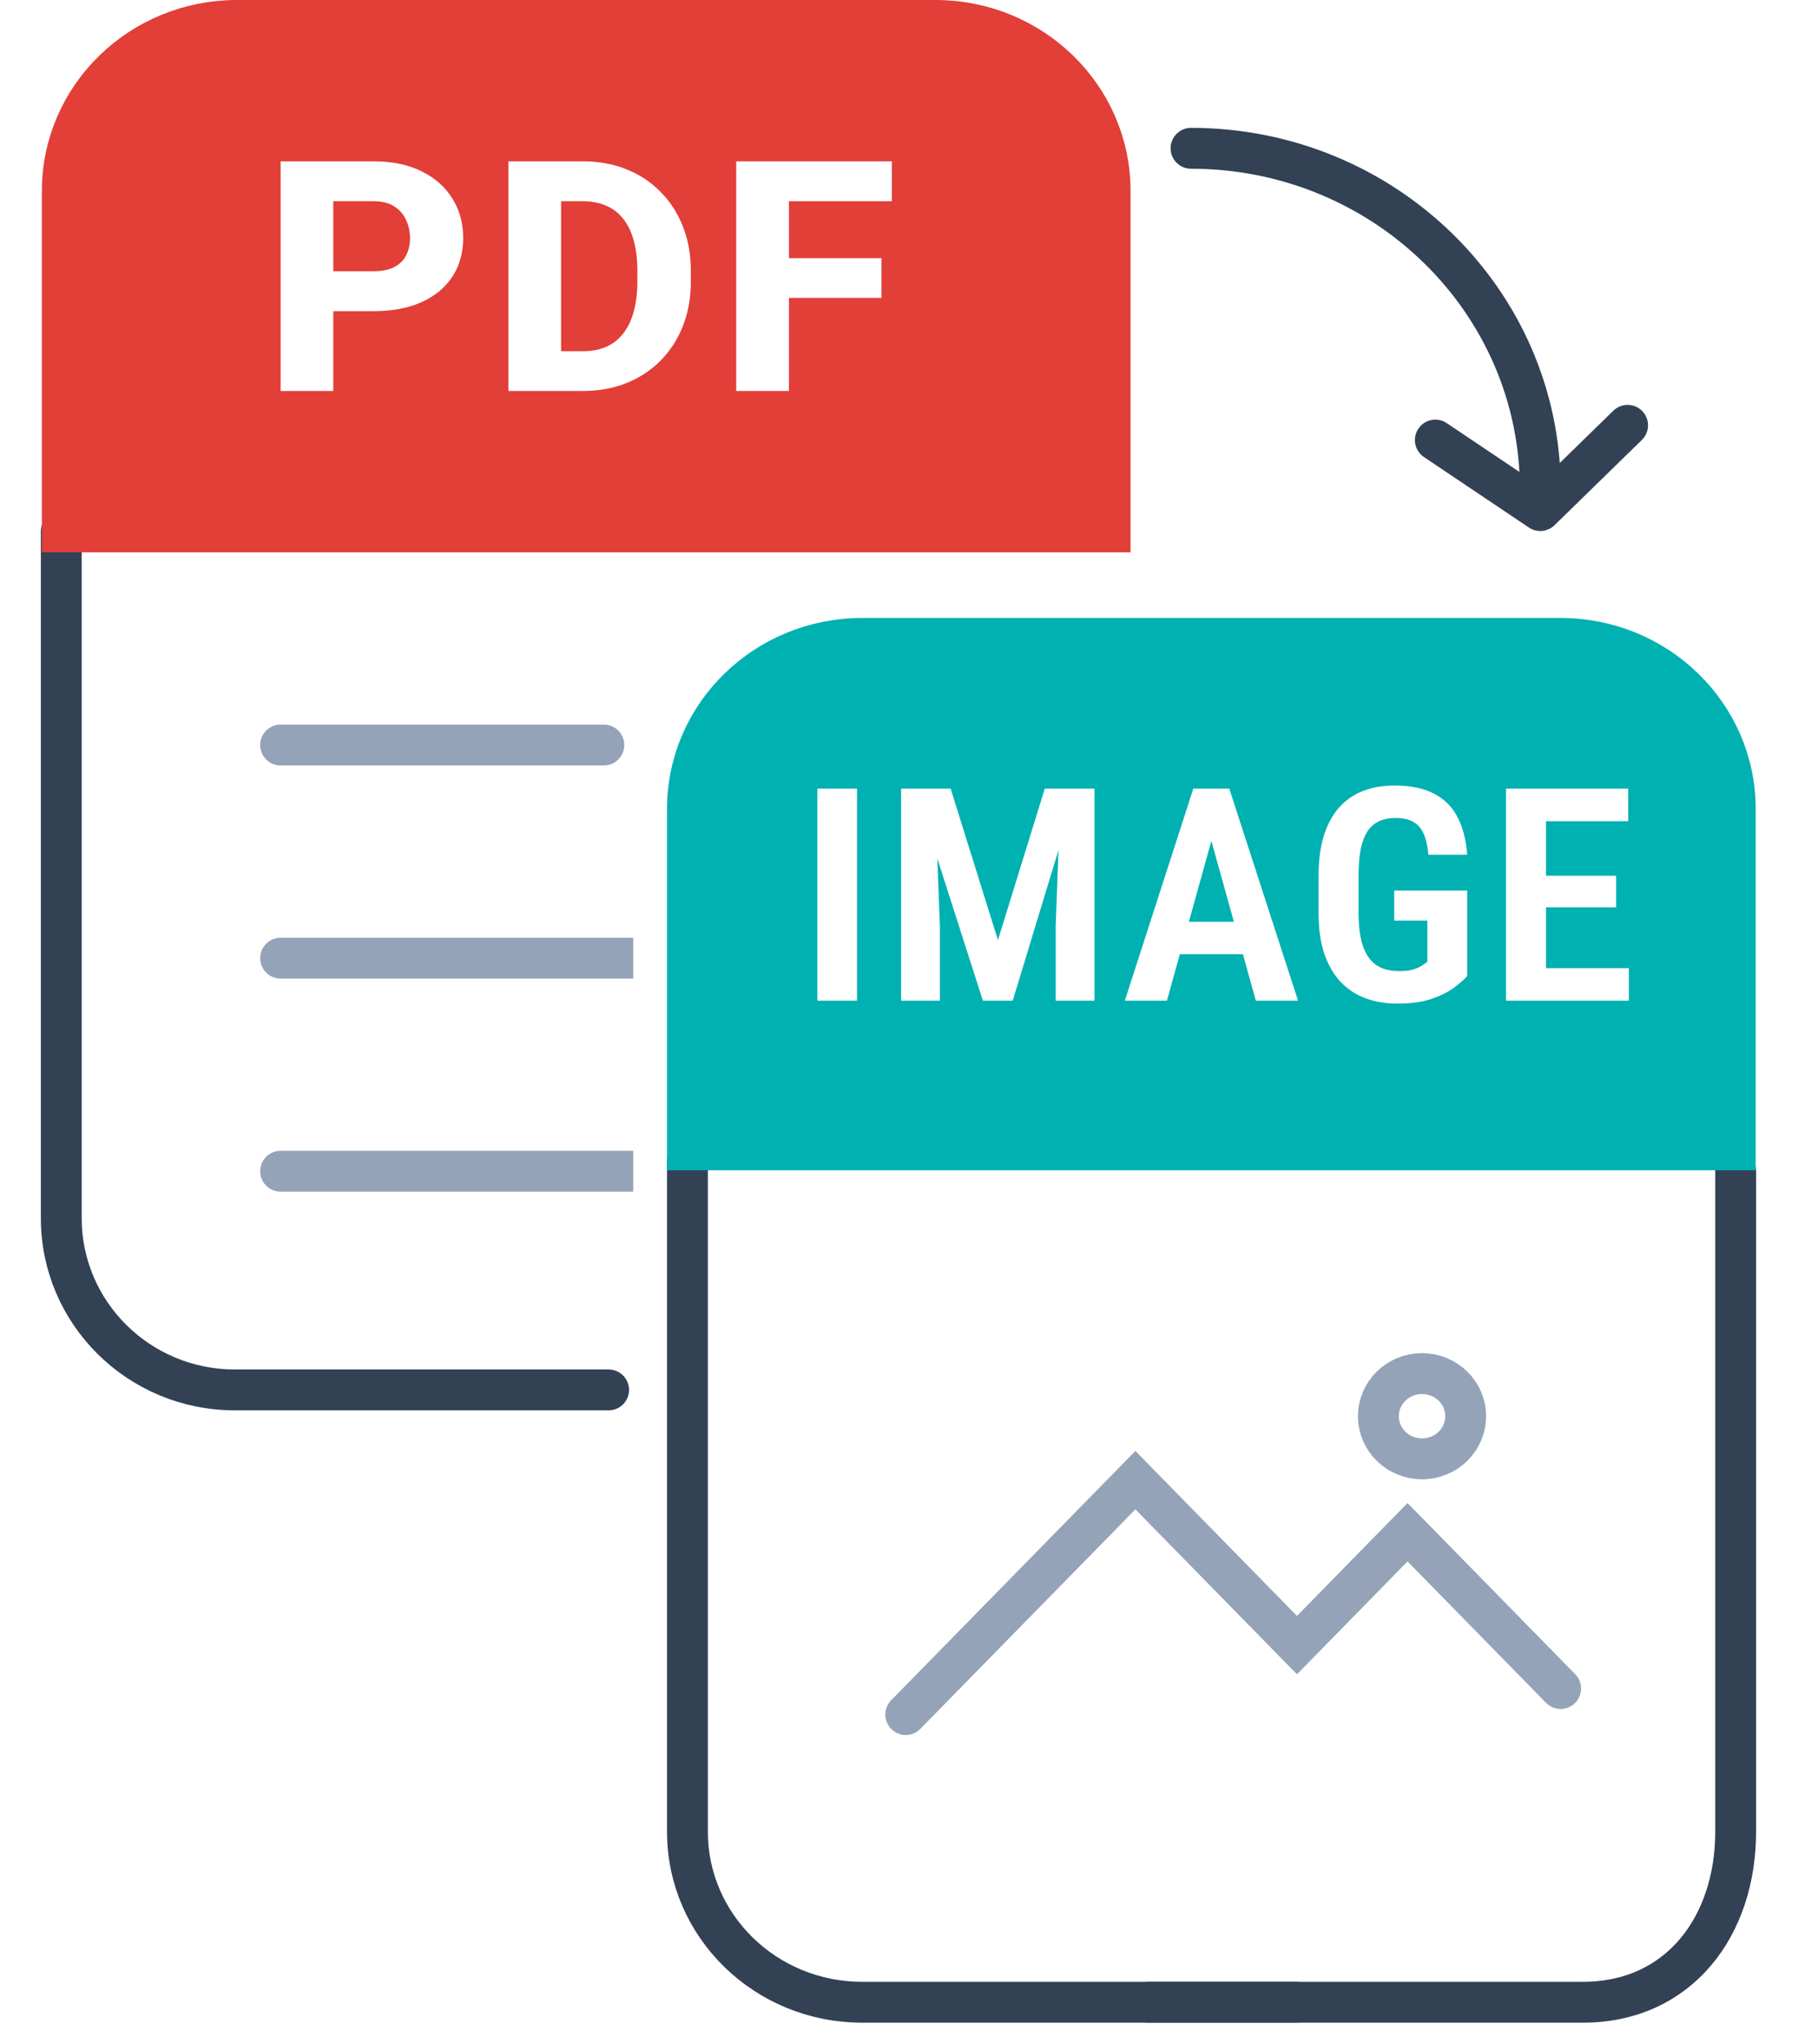
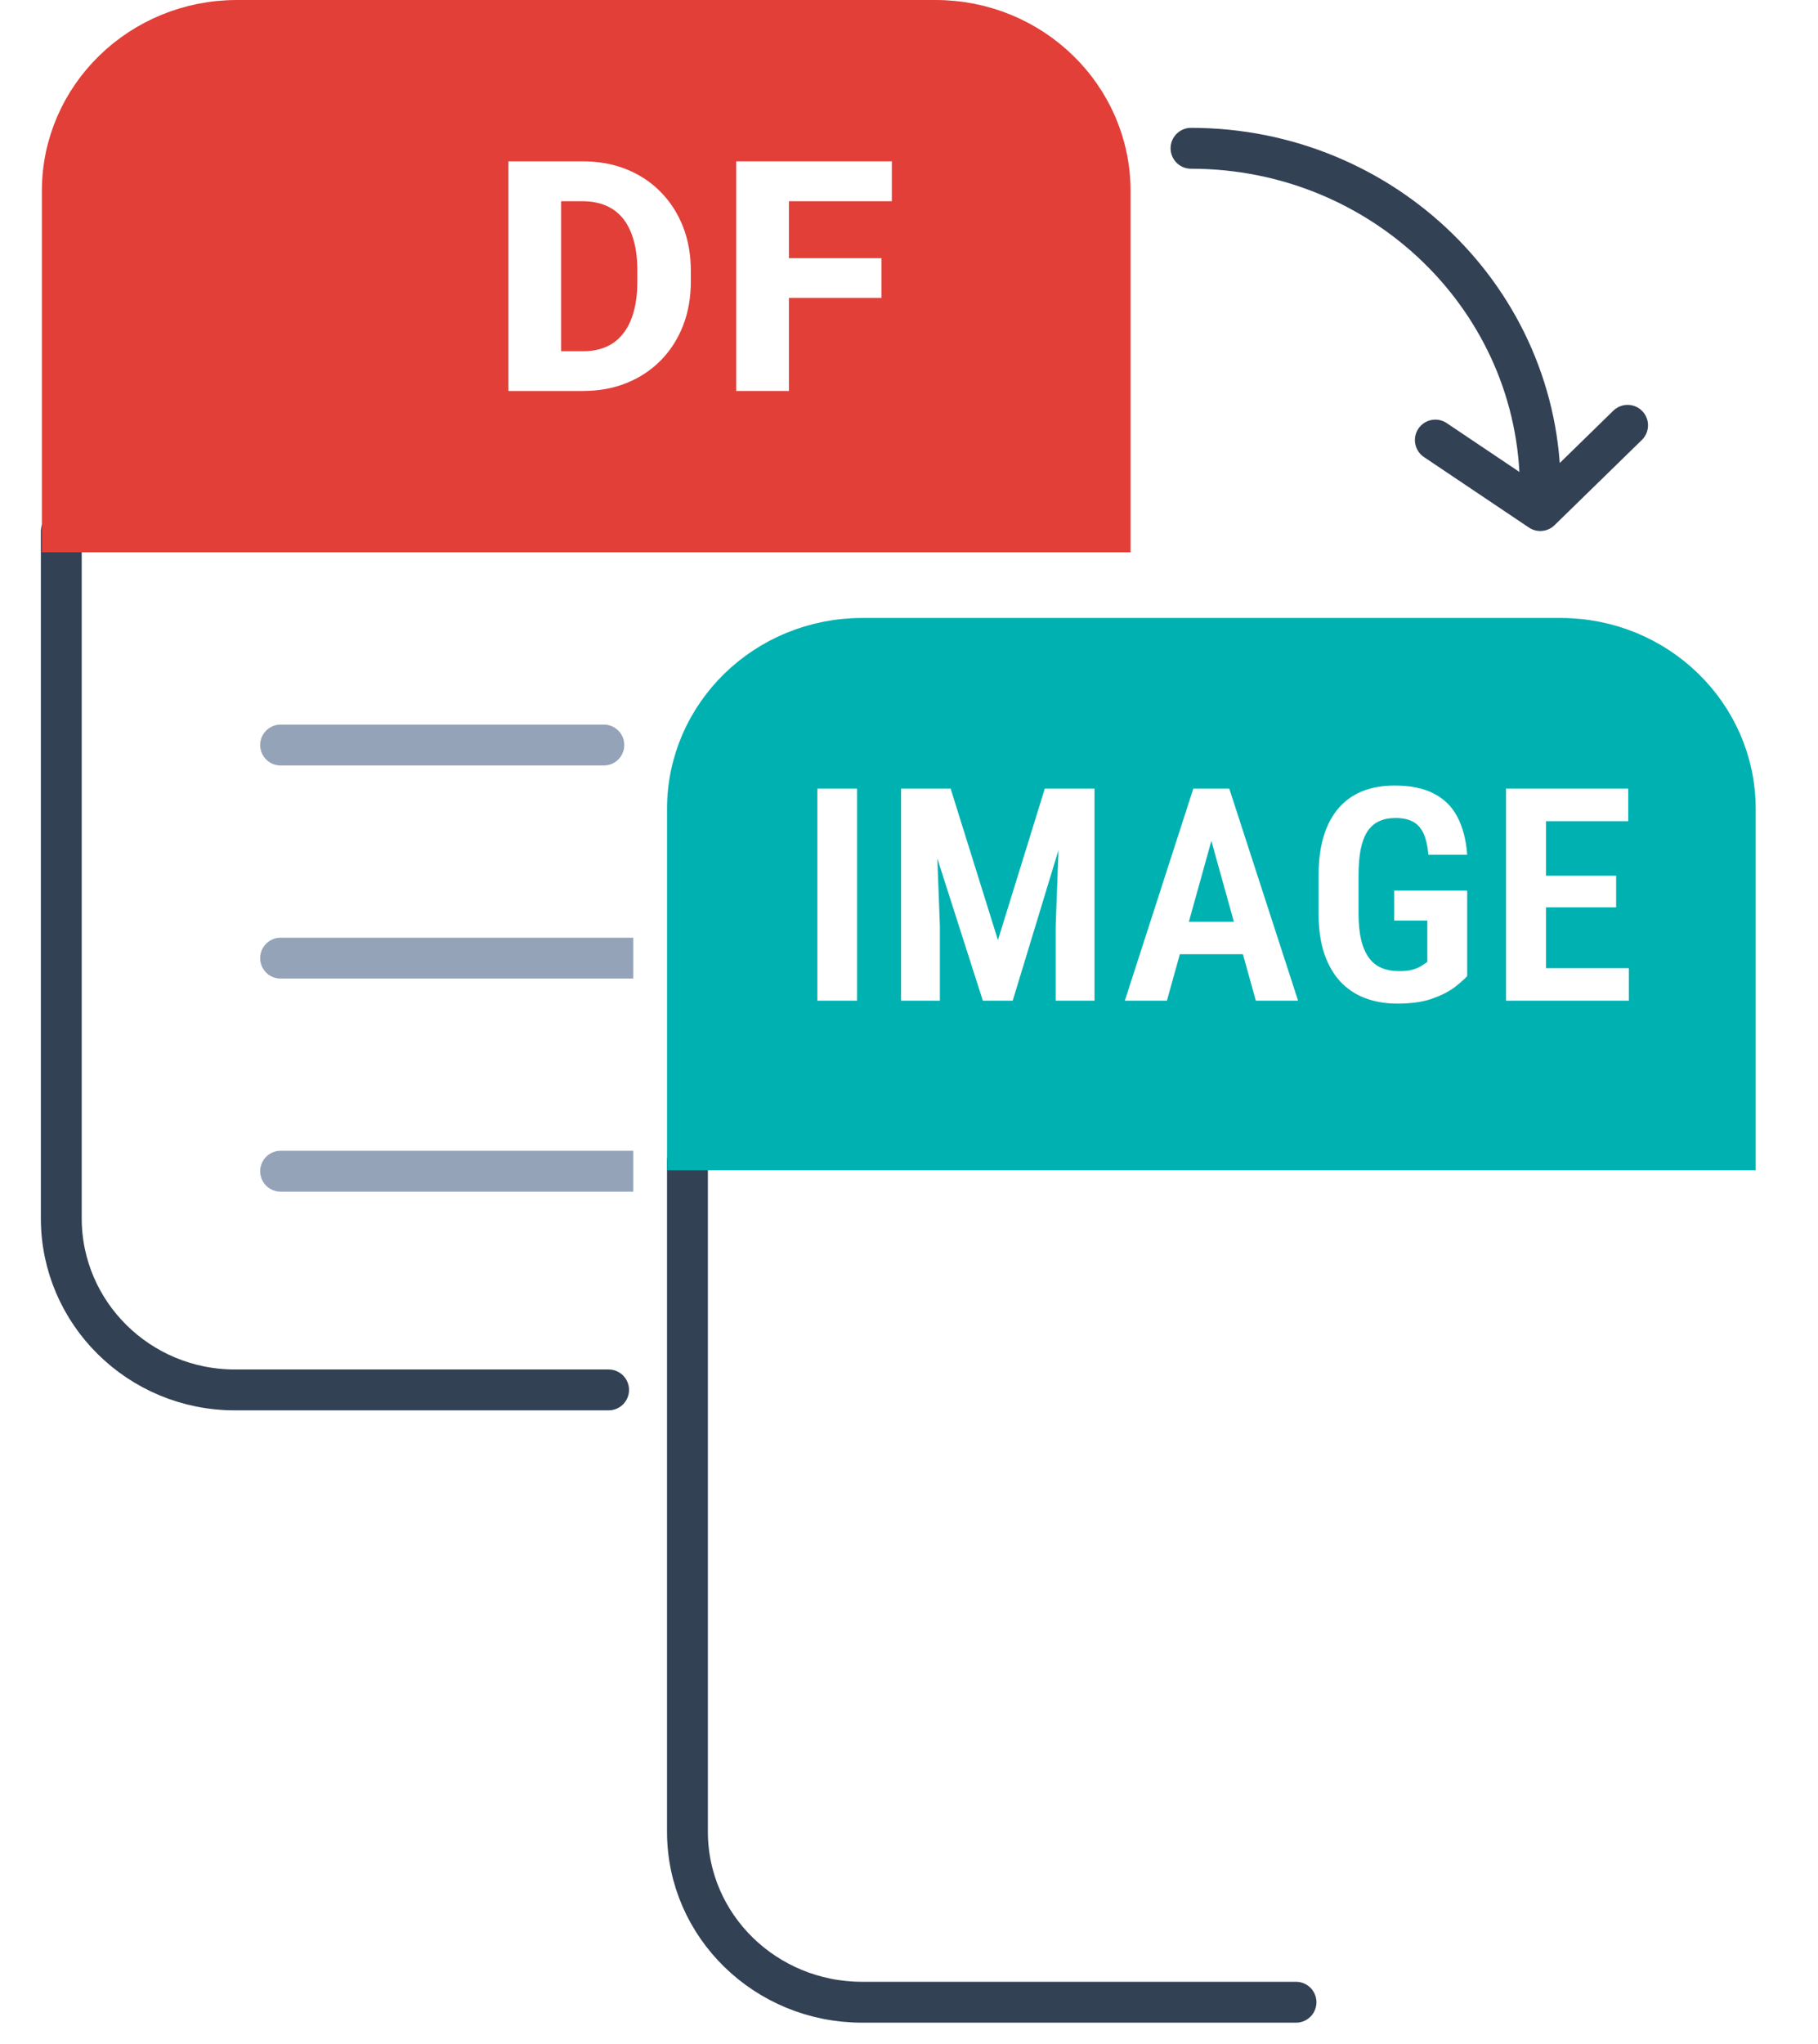
<svg xmlns="http://www.w3.org/2000/svg" width="89" height="100" viewBox="0 0 89 100" fill="none">
  <g filter="url(#filter0_d_18_29)">
    <path d="M44.593 1H13.407C7.659 1 3 5.615 3 11.308V57.692C3 63.385 7.659 68 13.407 68H44.593C50.341 68 55 63.385 55 57.692V11.308C55 5.615 50.341 1 44.593 1Z" fill="white" />
  </g>
  <path d="M3 26V59.6C3 64.239 6.806 68 11.5 68H29.794M45.5 68C50.194 68 54 64.239 54 59.6C54 59.6 54 45.947 54 32.825" stroke="#334155" stroke-width="2" stroke-linecap="round" />
  <path d="M54.346 26.021H3.05V9.34C3.05 4.734 6.878 1 11.6 1H45.797C50.519 1 54.346 4.734 54.346 9.34V26.021Z" fill="#E13F38" stroke="#E13F38" stroke-width="2" stroke-linecap="round" />
  <path d="M13.737 36.45H29.561" stroke="#94A3B8" stroke-width="2" stroke-linecap="round" />
  <path d="M13.737 46.876H43.66" stroke="#94A3B8" stroke-width="2" stroke-linecap="round" />
  <path d="M13.737 57.301H43.66" stroke="#94A3B8" stroke-width="2" stroke-linecap="round" />
-   <path d="M18.277 15.224H15.382V13.271H18.277C18.704 13.271 19.047 13.202 19.305 13.063C19.569 12.924 19.762 12.734 19.883 12.492C20.01 12.245 20.073 11.967 20.073 11.658C20.073 11.339 20.01 11.044 19.883 10.771C19.762 10.493 19.569 10.269 19.305 10.1C19.047 9.93 18.704 9.845 18.277 9.845H16.316V19.128H13.737V7.893H18.277C19.195 7.893 19.981 8.055 20.634 8.379C21.294 8.703 21.797 9.148 22.145 9.714C22.499 10.274 22.675 10.918 22.675 11.643C22.675 12.368 22.499 12.999 22.145 13.534C21.797 14.069 21.294 14.485 20.634 14.784C19.981 15.077 19.195 15.224 18.277 15.224Z" fill="white" />
  <path d="M28.536 19.128H26.005L26.021 17.184H28.536C29.111 17.184 29.596 17.055 29.992 16.798C30.387 16.535 30.688 16.15 30.893 15.64C31.099 15.126 31.202 14.501 31.202 13.765V13.248C31.202 12.693 31.144 12.204 31.028 11.782C30.912 11.355 30.74 10.997 30.514 10.709C30.287 10.421 30.005 10.205 29.667 10.061C29.335 9.917 28.953 9.845 28.52 9.845H25.957V7.893H28.52C29.301 7.893 30.013 8.021 30.656 8.278C31.305 8.536 31.864 8.904 32.333 9.382C32.808 9.86 33.174 10.426 33.432 11.08C33.691 11.733 33.82 12.461 33.82 13.264V13.765C33.82 14.563 33.691 15.29 33.432 15.949C33.174 16.602 32.808 17.168 32.333 17.647C31.864 18.12 31.307 18.485 30.664 18.742C30.021 19 29.311 19.128 28.536 19.128ZM27.468 7.893V19.128H24.89V7.893H27.468Z" fill="white" />
  <path d="M38.621 7.893V19.128H36.042V7.893H38.621ZM43.154 12.631V14.575H37.901V12.631H43.154ZM43.66 7.893V9.845H37.901V7.893H43.66Z" fill="white" />
  <g filter="url(#filter1_d_18_29)">
    <path d="M75.393 31H43.607C37.749 31 33 35.615 33 41.308V87.692C33 93.385 37.749 98 43.607 98H75.393C81.251 98 86 93.385 86 87.692V41.308C86 35.615 81.251 31 75.393 31Z" fill="white" />
  </g>
-   <path d="M44.341 83.883L55.583 72.415L63.493 80.485L68.906 74.963L76.401 82.609" stroke="#94A3B8" stroke-width="2" stroke-linecap="round" />
-   <path d="M69.615 71.372C70.796 71.372 71.752 70.439 71.752 69.287C71.752 68.136 70.796 67.202 69.615 67.202C68.435 67.202 67.478 68.136 67.478 69.287C67.478 70.439 68.435 71.372 69.615 71.372Z" stroke="#94A3B8" stroke-width="2" />
  <path d="M33.654 56.816V89.617C33.654 94.223 37.481 97.957 42.203 97.957H63.446" stroke="#334155" stroke-width="2" stroke-linecap="round" />
-   <path d="M84.969 57.298V89.617C84.969 94.223 82.21 97.957 77.488 97.957H56.245" stroke="#334155" stroke-width="2" stroke-linecap="round" />
  <path d="M33.654 39.575C33.654 34.968 37.481 31.234 42.203 31.234H76.4C81.122 31.234 84.95 34.968 84.95 39.575V56.255H33.654V39.575Z" fill="#00B1B1" stroke="#00B1B1" stroke-width="2" stroke-linecap="round" />
  <path d="M41.956 38.581V48.958H40.013V38.581H41.956ZM44.792 38.581H46.538L48.854 45.993L51.148 38.581H52.733L49.577 48.958H48.116L44.792 38.581ZM44.113 38.581H45.757L46.012 45.309V48.958H44.113V38.581ZM51.93 38.581H53.581V48.958H51.681V45.309L51.93 38.581ZM59.558 40.22L57.126 48.958H55.066L58.419 38.581H59.704L59.558 40.22ZM61.48 48.958L59.047 40.22L58.879 38.581H60.179L63.547 48.958H61.48ZM61.545 45.095V46.684H56.665V45.095H61.545ZM71.826 43.57V47.753C71.685 47.91 71.475 48.095 71.198 48.309C70.92 48.518 70.552 48.703 70.094 48.865C69.642 49.022 69.079 49.1 68.407 49.1C67.827 49.1 67.299 49.01 66.822 48.829C66.349 48.649 65.943 48.375 65.602 48.01C65.266 47.639 65.005 47.178 64.82 46.627C64.64 46.076 64.55 45.425 64.55 44.674V42.864C64.55 42.118 64.632 41.47 64.798 40.918C64.969 40.362 65.215 39.899 65.536 39.529C65.862 39.158 66.254 38.883 66.712 38.702C67.17 38.521 67.691 38.431 68.275 38.431C69.05 38.431 69.688 38.562 70.189 38.823C70.696 39.08 71.081 39.46 71.344 39.963C71.612 40.467 71.772 41.085 71.826 41.816H69.927C69.888 41.379 69.807 41.03 69.685 40.769C69.564 40.507 69.391 40.317 69.167 40.199C68.948 40.08 68.663 40.02 68.312 40.02C68 40.02 67.73 40.075 67.501 40.184C67.277 40.289 67.09 40.455 66.939 40.683C66.792 40.911 66.683 41.203 66.61 41.56C66.542 41.916 66.507 42.346 66.507 42.85V44.674C66.507 45.178 66.549 45.61 66.632 45.971C66.719 46.333 66.846 46.627 67.012 46.855C67.177 47.083 67.384 47.249 67.633 47.354C67.881 47.459 68.171 47.511 68.502 47.511C68.794 47.511 69.028 47.482 69.203 47.425C69.379 47.368 69.517 47.304 69.62 47.233C69.727 47.157 69.812 47.1 69.875 47.062V45.038H68.254V43.57H71.826ZM79.739 47.368V48.958H75.123V47.368H79.739ZM75.685 38.581V48.958H73.727V38.581H75.685ZM79.118 42.843V44.389H75.123V42.843H79.118ZM79.71 38.581V40.177H75.123V38.581H79.71Z" fill="white" />
  <path d="M75.405 23.936C75.405 14.724 67.749 7.255 58.306 7.255" stroke="#334155" stroke-width="2" stroke-linecap="round" />
  <path d="M70.266 21.53L75.404 24.979L79.679 20.808" stroke="#334155" stroke-width="2" stroke-linecap="round" stroke-linejoin="round" />
  <defs>
    <filter id="filter0_d_18_29" x="1" y="1" width="54" height="69" filterUnits="userSpaceOnUse" color-interpolation-filters="sRGB">
      <feFlood flood-opacity="0" result="BackgroundImageFix" />
      <feColorMatrix in="SourceAlpha" type="matrix" values="0 0 0 0 0 0 0 0 0 0 0 0 0 0 0 0 0 0 127 0" result="hardAlpha" />
      <feOffset dx="-2" dy="2" />
      <feComposite in2="hardAlpha" operator="out" />
      <feColorMatrix type="matrix" values="0 0 0 0 0 0 0 0 0 0 0 0 0 0 0 0 0 0 0.12 0" />
      <feBlend mode="normal" in2="BackgroundImageFix" result="effect1_dropShadow_18_29" />
      <feBlend mode="normal" in="SourceGraphic" in2="effect1_dropShadow_18_29" result="shape" />
    </filter>
    <filter id="filter1_d_18_29" x="31" y="31" width="55" height="69" filterUnits="userSpaceOnUse" color-interpolation-filters="sRGB">
      <feFlood flood-opacity="0" result="BackgroundImageFix" />
      <feColorMatrix in="SourceAlpha" type="matrix" values="0 0 0 0 0 0 0 0 0 0 0 0 0 0 0 0 0 0 127 0" result="hardAlpha" />
      <feOffset dx="-2" dy="2" />
      <feComposite in2="hardAlpha" operator="out" />
      <feColorMatrix type="matrix" values="0 0 0 0 0 0 0 0 0 0 0 0 0 0 0 0 0 0 0.12 0" />
      <feBlend mode="normal" in2="BackgroundImageFix" result="effect1_dropShadow_18_29" />
      <feBlend mode="normal" in="SourceGraphic" in2="effect1_dropShadow_18_29" result="shape" />
    </filter>
  </defs>
</svg>